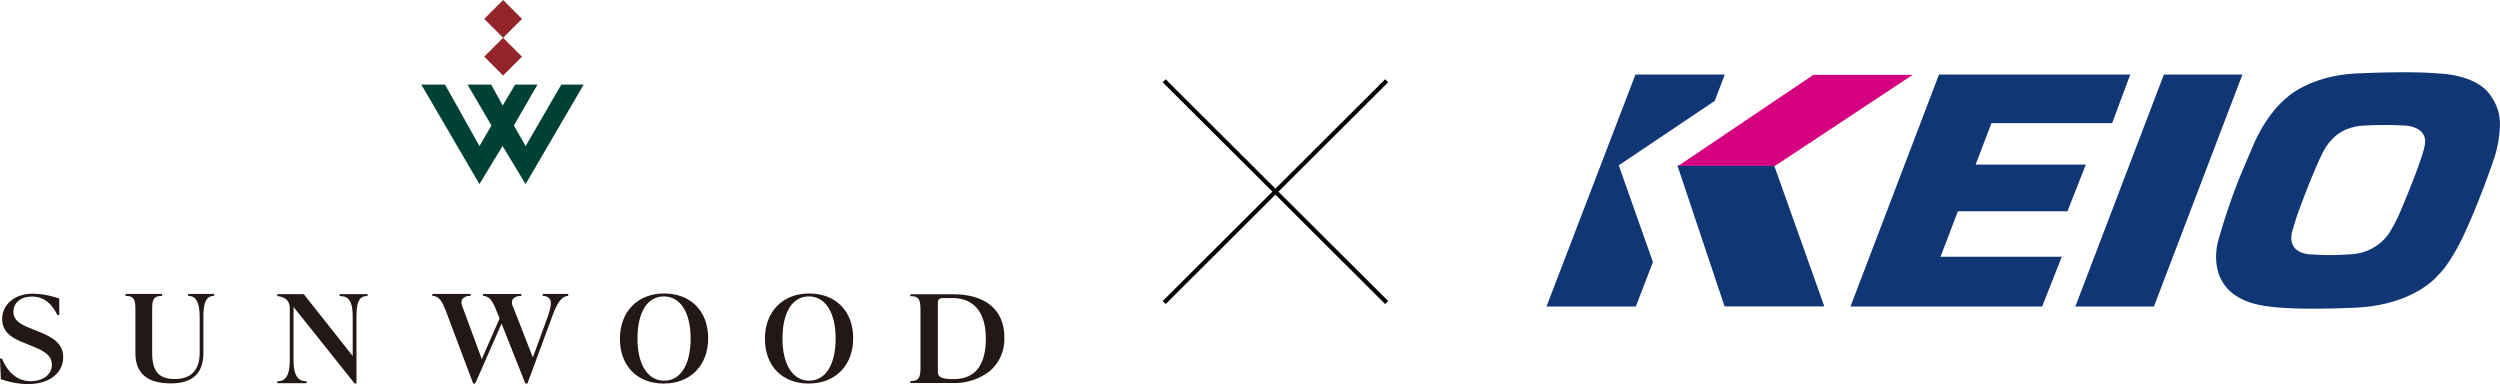
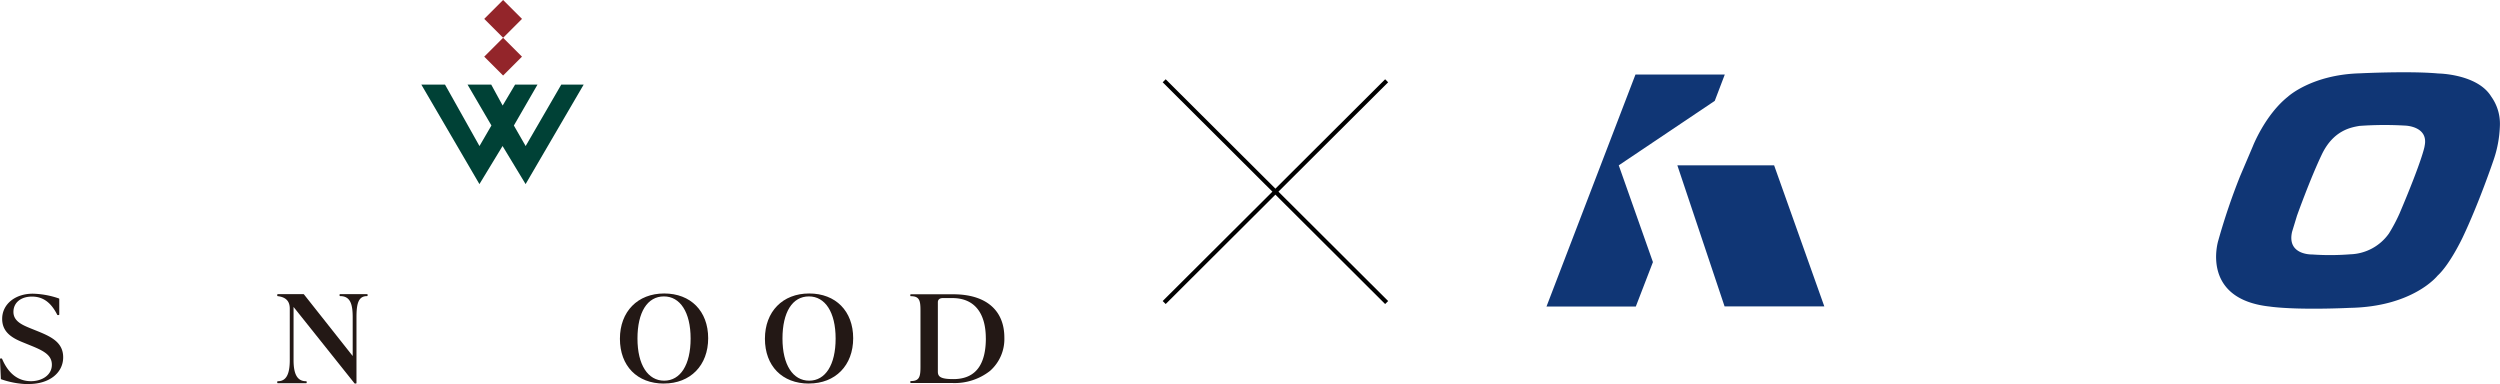
<svg xmlns="http://www.w3.org/2000/svg" width="588.044" height="90.36" viewBox="0 0 588.044 90.36">
  <g id="logo" transform="translate(0 -0.001)">
    <g id="グループ_47879" data-name="グループ 47879" transform="translate(0 0)">
      <path id="パス_30765" data-name="パス 30765" d="M97.55,19.97h5.57l8.11,14.46,2.81-4.84-5.62-9.62h5.57l2.69,4.93,2.93-4.93h5.27l-5.56,9.63,2.77,4.83,8.38-14.46h5.27L122.08,43.38l-5.42-8.96-5.44,8.96Z" transform="translate(1.552 -0.074)" fill="#004136" />
      <rect id="長方形_36353" data-name="長方形 36353" width="6.28" height="6.28" transform="translate(113.902 4.442) rotate(-45)" fill="#93252a" />
      <rect id="長方形_36354" data-name="長方形 36354" width="6.28" height="6.28" transform="translate(113.898 13.328) rotate(-45)" fill="#93252a" />
      <path id="パス_30766" data-name="パス 30766" d="M6.8,90.66A20.328,20.328,0,0,1,.29,89.51a.142.142,0,0,1-.09-.13L0,84.77a.243.243,0,0,1,.04-.11.161.161,0,0,1,.11-.05h.2a.169.169,0,0,1,.14.09c1.48,3.49,3.77,5.26,6.82,5.26,2.43,0,4.89-1.33,4.89-3.87,0-2.34-2.05-3.34-5.18-4.6l-1.72-.7C2.81,79.78.51,78.41.51,75.3c0-3.43,3.03-5.92,7.21-5.92a20.055,20.055,0,0,1,6.13,1.12.142.142,0,0,1,.09.14v3.62a.154.154,0,0,1-.15.15h-.2a.134.134,0,0,1-.13-.08c-1.47-2.91-3.36-4.27-5.95-4.27s-4.35,1.42-4.35,3.61,2.08,3.07,4.1,3.89l1.76.71c3.19,1.3,5.84,2.66,5.84,6.07,0,3.7-3.31,6.28-8.05,6.28Z" transform="translate(0 -0.298)" fill="#231815" />
-       <path id="パス_30767" data-name="パス 30767" d="M40.13,90.47c-5.49,0-8.28-2.39-8.28-7.09V73.24c0-2.06-.11-3.33-2.2-3.33a.145.145,0,0,1-.14-.15v-.17a.145.145,0,0,1,.14-.15h8.34a.145.145,0,0,1,.14.15v.17a.145.145,0,0,1-.14.15c-2.1,0-2.2,1.26-2.2,3.33v9.97c0,4.43,1.54,6.24,5.33,6.24s5.85-2.08,5.85-6.18V74.92c0-3.37-.85-5.01-2.59-5.01a.145.145,0,0,1-.14-.15v-.17a.145.145,0,0,1,.14-.15h5.86a.145.145,0,0,1,.14.15v.17a.145.145,0,0,1-.14.15c-2.11,0-2.4,2.53-2.4,5.01v8.35c0,4.85-2.52,7.21-7.7,7.21Z" transform="translate(0 -0.298)" fill="#231815" />
      <path id="パス_30768" data-name="パス 30768" d="M83.7,90.52h-.2s-.09-.02-.11-.05L69.05,72.5V85.02c0,3.38.93,4.95,2.94,4.95a.154.154,0,0,1,.15.15v.17a.154.154,0,0,1-.15.15H65.36a.154.154,0,0,1-.15-.15v-.17a.154.154,0,0,1,.15-.15c1.91,0,2.8-1.57,2.8-4.95V72.9c0-1.76-.9-2.7-2.82-2.94a.144.144,0,0,1-.13-.15v-.17a.154.154,0,0,1,.15-.15h6.03s.09.02.11.06L82.96,84.04V74.96c0-3.01-.5-5.01-2.94-5.01a.154.154,0,0,1-.15-.15v-.17a.154.154,0,0,1,.15-.15h6.3a.154.154,0,0,1,.15.15v.17a.154.154,0,0,1-.15.15c-2.06,0-2.47,1.84-2.47,5.01V90.37a.154.154,0,0,1-.15.15Z" transform="translate(0 -0.298)" fill="#231815" />
      <path id="パス_30769" data-name="パス 30769" d="M153.95,90.52c-6.29,0-10.35-4.14-10.35-10.54s4.18-10.65,10.41-10.65,10.35,4.14,10.35,10.53-4.18,10.65-10.41,10.65Zm0-20.5c-3.89,0-6.22,3.7-6.22,9.91s2.47,9.91,6.28,9.91,6.22-3.7,6.22-9.91-2.47-9.91-6.28-9.91Z" transform="translate(2.215 -0.298)" fill="#231815" />
      <path id="パス_30770" data-name="パス 30770" d="M187.54,90.52c-6.29,0-10.35-4.14-10.35-10.54s4.18-10.65,10.41-10.65,10.35,4.14,10.35,10.53-4.18,10.65-10.41,10.65Zm0-20.5c-3.89,0-6.22,3.7-6.22,9.91s2.47,9.91,6.28,9.91,6.22-3.7,6.22-9.91-2.47-9.91-6.28-9.91Z" transform="translate(2.734 -0.298)" fill="#231815" />
-       <path id="パス_30771" data-name="パス 30771" d="M122.37,90.52h-.27a.157.157,0,0,1-.14-.09L116.4,76.41l-6.16,14.03a.157.157,0,0,1-.14.09h-.27a.15.15,0,0,1-.14-.1l-6.47-17.19c-.91-2.36-1.68-3.23-2.97-3.33a.145.145,0,0,1-.14-.15v-.17a.154.154,0,0,1,.15-.15h8.72a.154.154,0,0,1,.15.15v.17a.152.152,0,0,1-.14.15,2.233,2.233,0,0,0-1.83.75,1.935,1.935,0,0,0,.02,1.72l4.57,12.38,4.19-9.55-.8-1.96c-.97-2.42-1.69-3.23-2.97-3.33a.145.145,0,0,1-.14-.15V69.6a.154.154,0,0,1,.15-.15h8.72a.154.154,0,0,1,.15.15v.17a.152.152,0,0,1-.14.15,2.292,2.292,0,0,0-1.88.77,1.827,1.827,0,0,0,.04,1.69l4.69,11.99,3.44-9.41c.83-2.32,1-3.61.55-4.32a1.887,1.887,0,0,0-1.55-.73.137.137,0,0,1-.13-.15v-.17a.154.154,0,0,1,.15-.15h5.72a.154.154,0,0,1,.15.15v.17a.16.16,0,0,1-.13.15c-1.68.21-2.58,1.89-3.83,5.32l-5.62,15.2a.15.15,0,0,1-.14.1Z" transform="translate(1.576 -0.298)" fill="#231815" />
      <path id="パス_30772" data-name="パス 30772" d="M211,90.38a.137.137,0,0,1-.14-.14v-.17a.137.137,0,0,1,.14-.14c2.03,0,2.25-1.08,2.25-3.36V73.33c0-2.29-.22-3.36-2.25-3.36a.137.137,0,0,1-.14-.14v-.17a.137.137,0,0,1,.14-.14h9.96c7.64,0,12.02,3.71,12.02,10.18a9.973,9.973,0,0,1-3.37,7.84,13.486,13.486,0,0,1-8.91,2.85h-9.69Zm17.62-10.52c0-5.37-2.24-9.45-7.9-9.45h-2.17c-.77,0-1.21.33-1.21.99V87.72c0,1.21.7,1.75,3.65,1.75,5.5,0,7.64-3.75,7.64-9.61Z" transform="translate(3.261 -0.298)" fill="#231815" />
    </g>
    <g id="グループ_47878" data-name="グループ 47878" transform="translate(0 -6.76)">
      <line id="線_7734" data-name="線 7734" x2="52.325" y2="52.16" transform="translate(273.837 25.761)" fill="none" stroke="#000" stroke-miterlimit="10" stroke-width="1" />
      <line id="線_7735" data-name="線 7735" x1="52.325" y2="52.16" transform="translate(273.837 25.761)" fill="none" stroke="#000" stroke-miterlimit="10" stroke-width="1" />
    </g>
    <g id="グループ_47877" data-name="グループ 47877" transform="translate(-11.956 -12.958)">
-       <path id="パス_30773" data-name="パス 30773" d="M530.61,30.68H512.14L491.31,85.25h18.48Z" transform="translate(8.801 -0.184)" fill="#103675" />
-       <path id="パス_30774" data-name="パス 30774" d="M504.23,30.68l-4.26,11.43H471.58l-3.72,9.75h25.91l-4.31,10.98H463.68l-4.07,10.69h28.51L483.5,85.25H438.42l20.82-54.57Z" transform="translate(8.801 -0.184)" fill="#103675" />
      <path id="パス_30775" data-name="パス 30775" d="M411.73,30.68H390.72L369.79,85.25H390.8l4.03-10.46-8.04-22.76,22.58-15.16Z" transform="translate(5.925 -0.184)" fill="#103675" />
      <path id="パス_30776" data-name="パス 30776" d="M434.74,85.25H411.28L400.17,52.06h22.76Z" transform="translate(6.327 -0.219)" fill="#103675" />
-       <path id="パス_30777" data-name="パス 30777" d="M455.27,30.68H431.92L400.17,52.07h22.76Z" transform="translate(6.569 -0.11)" fill="#d5007f" />
      <path id="パス_30778" data-name="パス 30778" d="M573.46,47.56s-.48,3.05-5.87,15.75a38.811,38.811,0,0,1-2.52,4.76,11.563,11.563,0,0,1-9.1,4.89,59.838,59.838,0,0,1-8.94.04s-6.03.2-4.73-5.36l1.15-3.77s3.1-8.67,5.83-14.38,6.88-6.38,8.85-6.73a82.854,82.854,0,0,1,10.81-.07s5.58.15,4.51,4.87ZM537.22,85.28h0c6.9.87,18.59.28,18.59.28C570.74,85.32,576.5,78,576.5,78c2.98-2.73,5.95-9.08,5.95-9.08,3.81-8.04,7.09-17.71,7.09-17.71a27.476,27.476,0,0,0,1.64-8.63,10.978,10.978,0,0,0-2.05-6.73c-3.26-5.32-12.44-5.42-12.44-5.42-6.66-.62-18.4-.04-18.4-.04-11.37.3-16.97,5.49-16.97,5.49-5.41,4.31-8.27,11.7-8.27,11.7l-3,7.04a150.734,150.734,0,0,0-5.12,15.12s-4.33,13.83,12.28,15.53" transform="translate(8.801 -0.185)" fill="#103675" />
    </g>
  </g>
</svg>